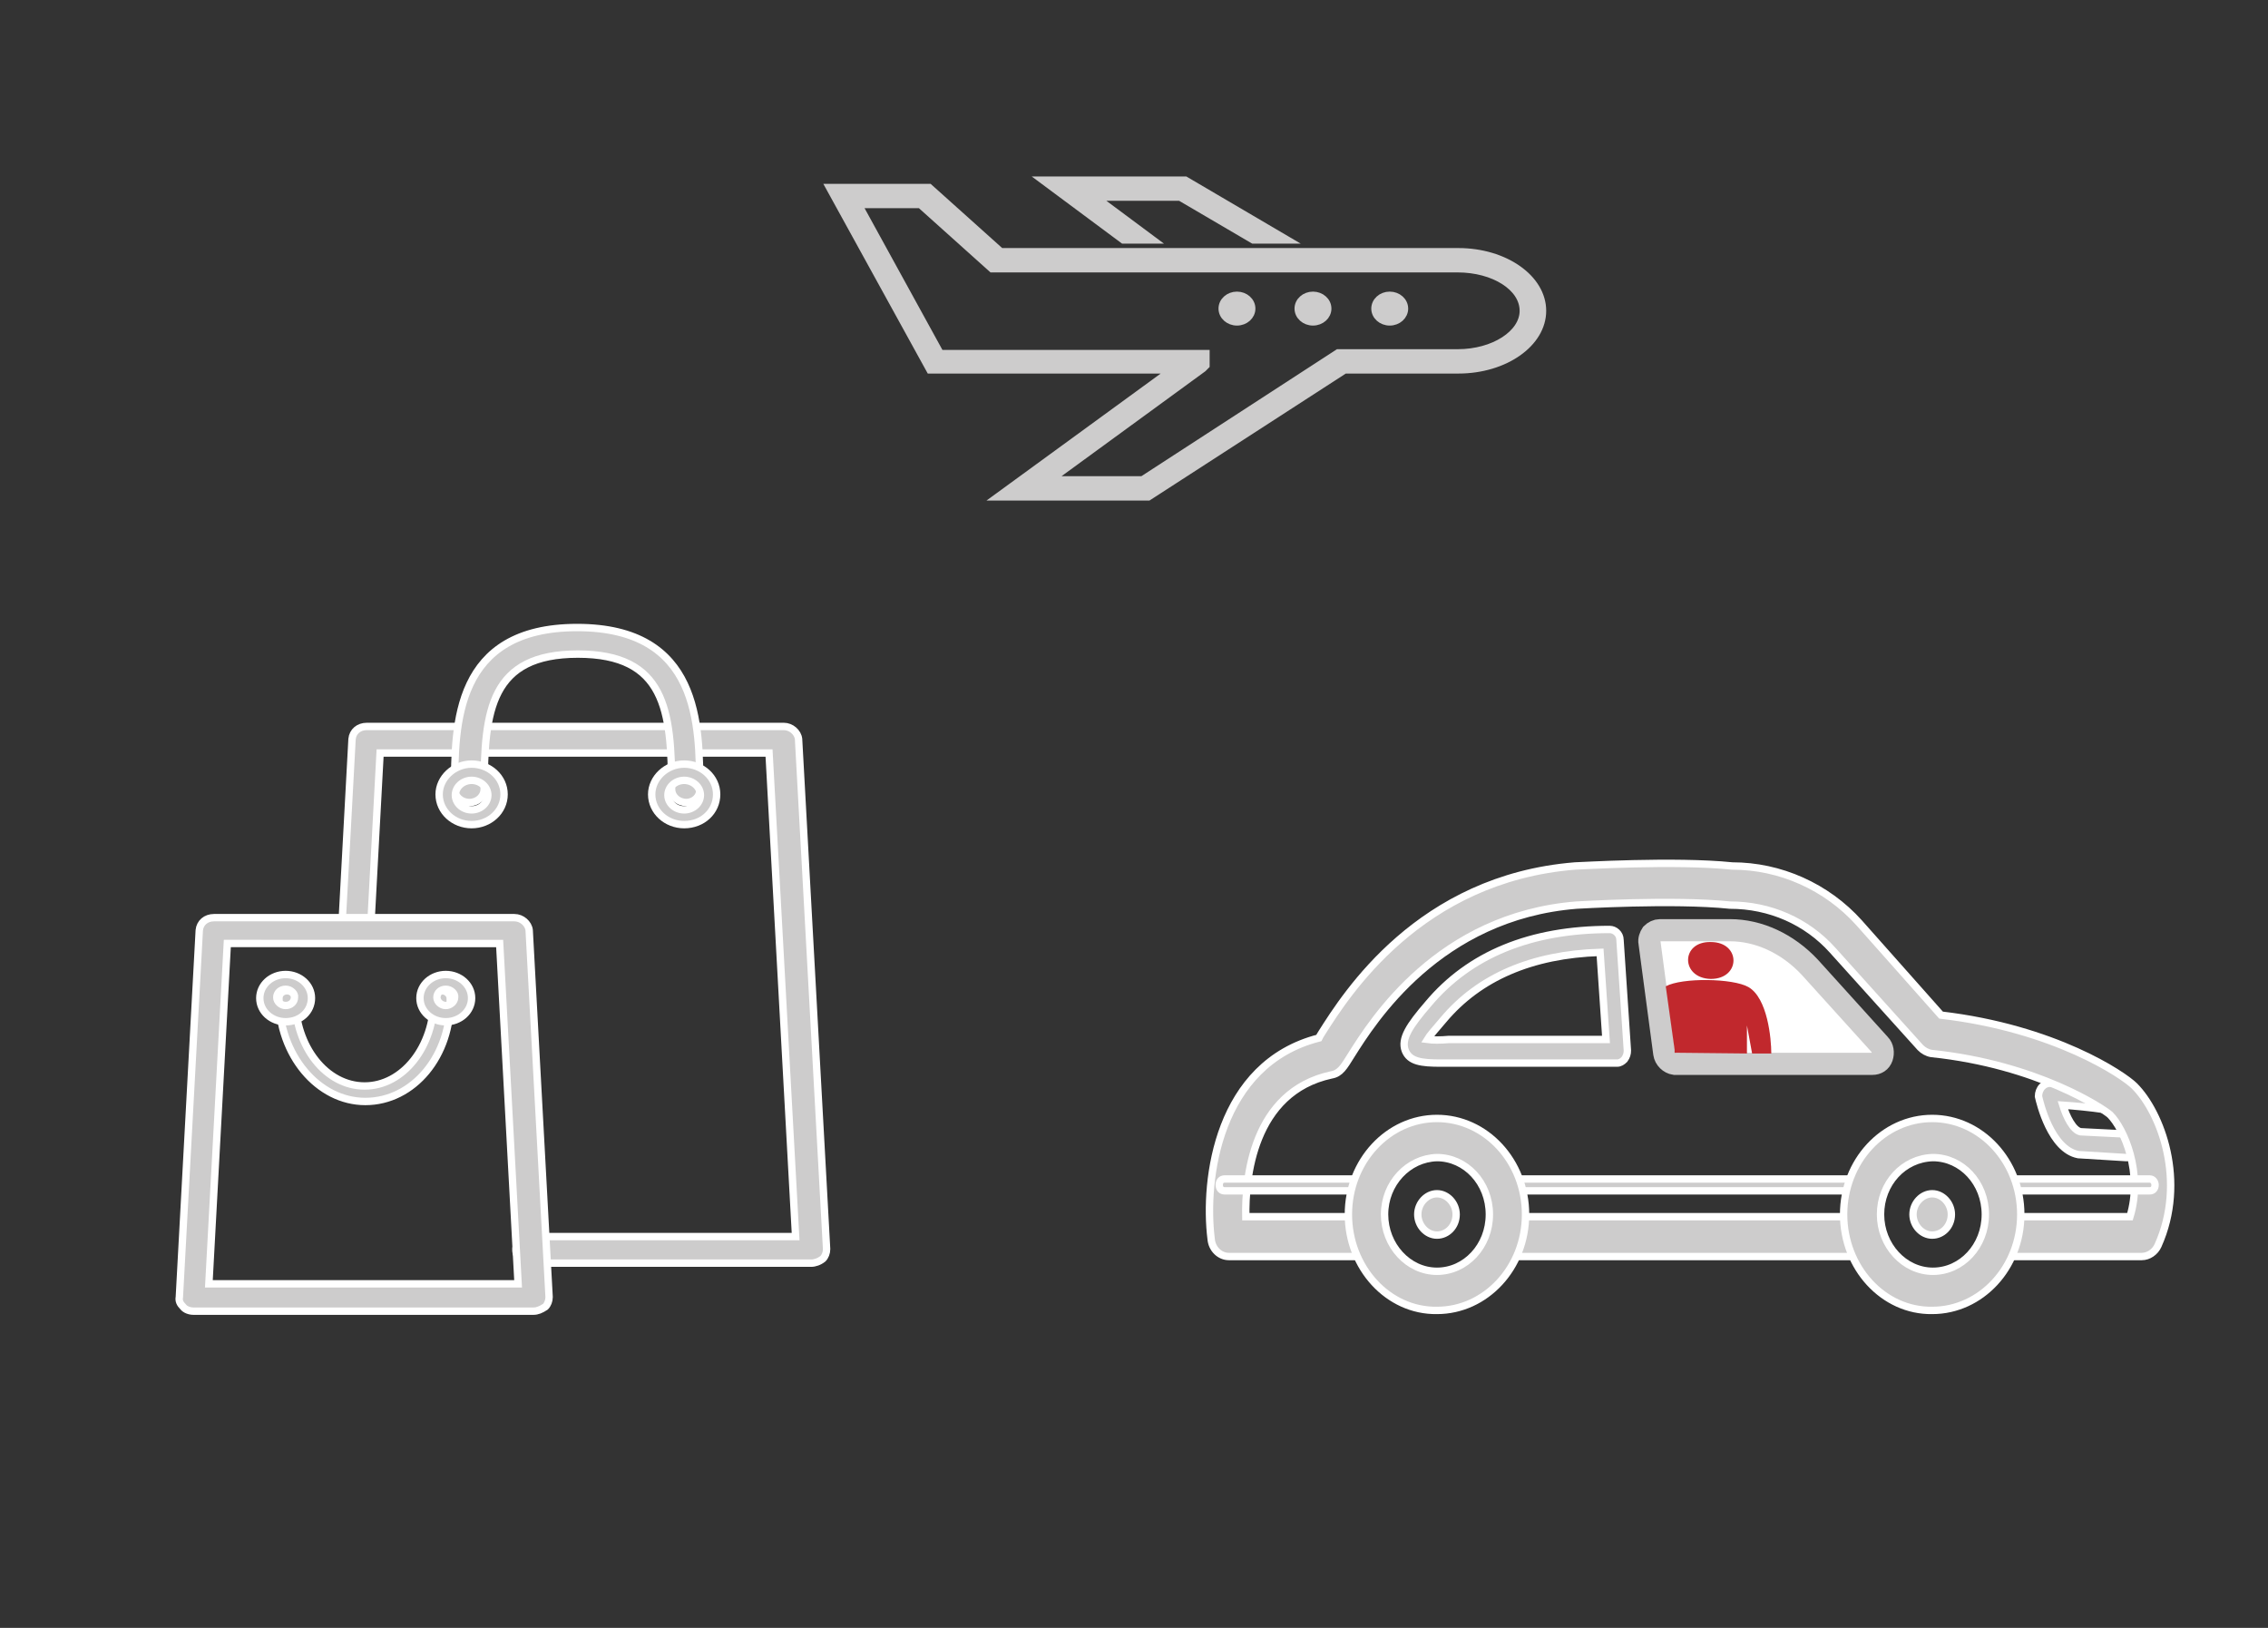
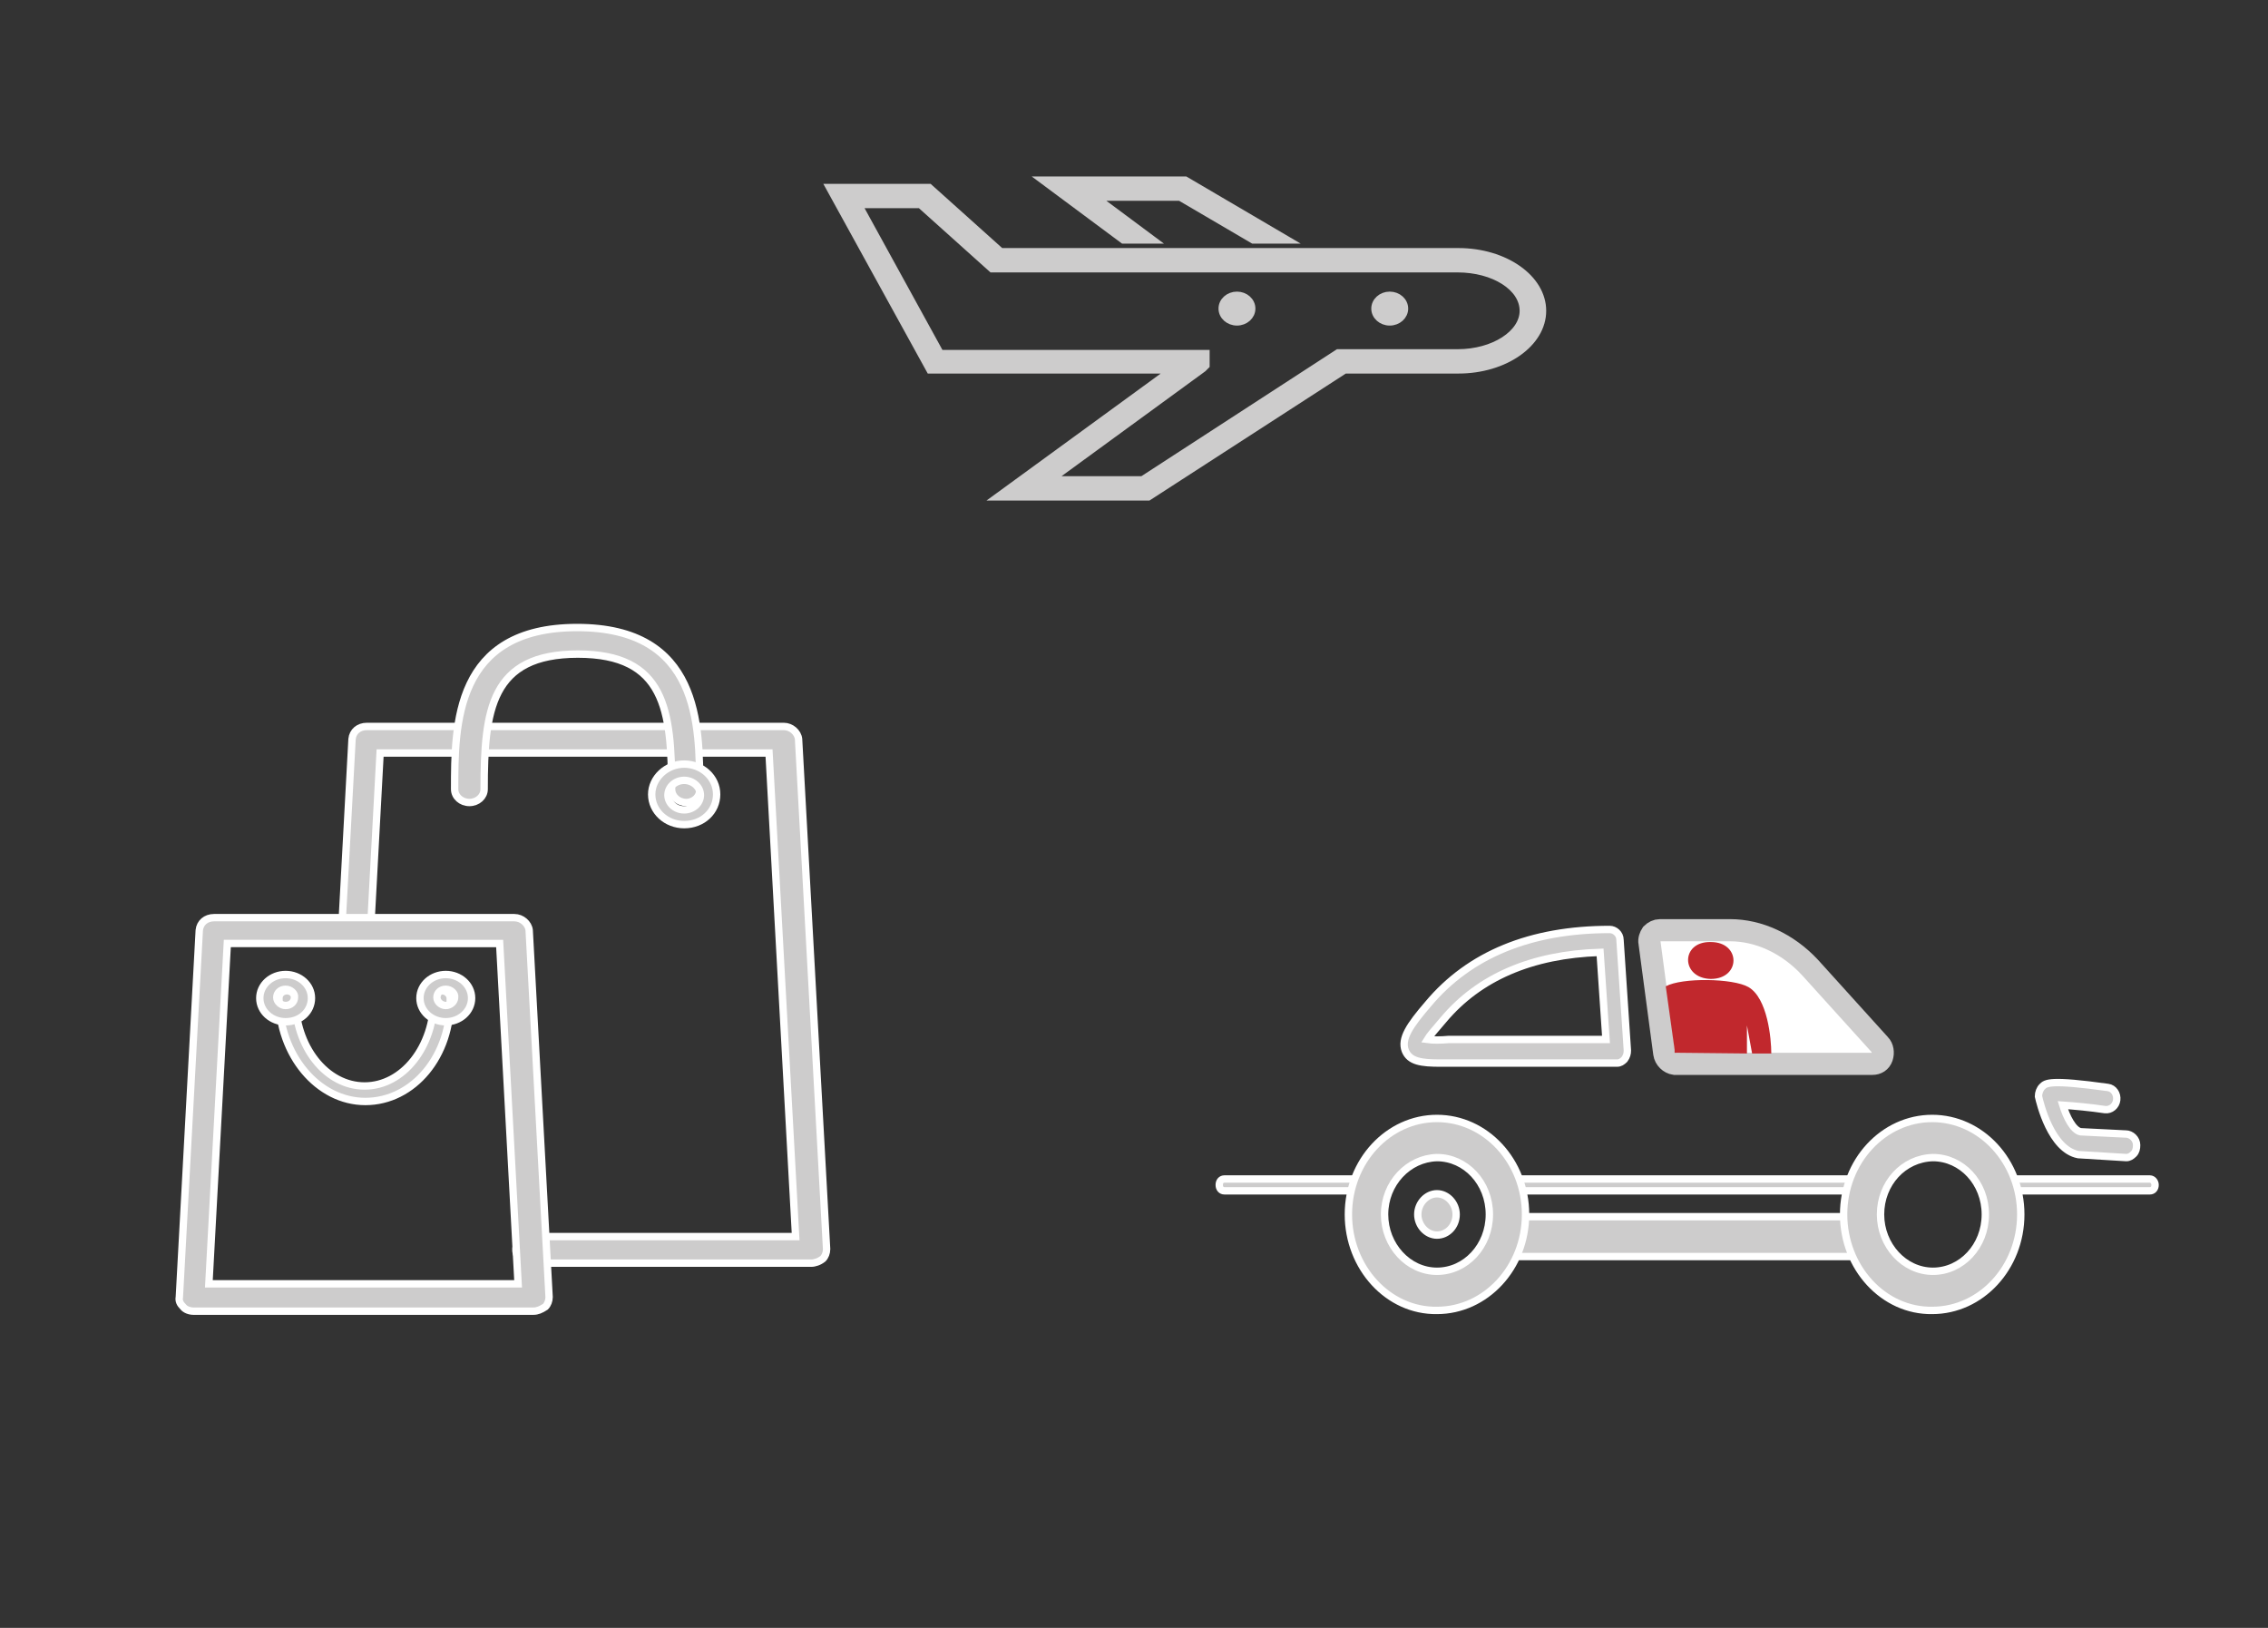
<svg xmlns="http://www.w3.org/2000/svg" version="1.1" id="Layer_1" x="0px" y="0px" viewBox="0 0 307.3 220.5" style="enable-background:new 0 0 307.3 220.5;" xml:space="preserve">
  <rect x="0" y="0" width="307.3" height="220.5" fill="#333333" stroke="none" />
  <style type="text/css">
	.st0{fill:#CDCCCC;stroke:#FFFFFF;stroke-miterlimit:10;}
	.st1{fill:#FFFFFF;stroke:#CDCCCC;stroke-width:3;stroke-miterlimit:10;}
	.st2{fill:#CDCCCC;stroke:#CDCCCC;stroke-miterlimit:10;}
	.st3{fill:#C1282D;}
</style>
  <g id="XMLID_282_">
    <g id="XMLID_300_">
      <g id="XMLID_325_">
        <path id="XMLID_207_" class="st0" d="M109.9,171.1h-38c-1.1,0-2-0.8-2-1.8c0-1,0.9-1.8,2-1.8h35.9l-3.6-65.5H51.5l-1.3,24.1     c-0.1,1-1,1.5-2.1,1.4c-1.1-0.1-1.9-0.6-1.8-1.6l1.4-25.8c0.1-1,0.9-1.7,2-1.7h56.5c1,0,1.9,0.8,2,1.7l3.8,69.1     c0,0.5-0.2,1-0.5,1.3C111,170.9,110.4,171.1,109.9,171.1z" />
      </g>
      <g id="XMLID_301_">
        <g id="XMLID_311_">
          <path id="XMLID_206_" class="st0" d="M93,108.7c-1.1,0-2-0.8-2-1.8c0-10.7-0.9-18.3-12.7-18.3c-11.8,0-12.7,7.6-12.7,18.3      c0,1-0.9,1.8-2,1.8c-1.1,0-2-0.8-2-1.8c0-8.7,0-21.9,16.6-21.9c16.6,0,16.6,13.2,16.6,21.9C94.9,107.9,94,108.7,93,108.7z" />
        </g>
        <g id="XMLID_306_">
-           <path id="XMLID_307_" class="st0" d="M63.9,111.7c-2.4,0-4.4-1.8-4.4-4.1c0-2.2,2-4.1,4.4-4.1c2.4,0,4.4,1.8,4.4,4.1      C68.3,109.9,66.3,111.7,63.9,111.7z M63.9,105.7c-1.2,0-2.2,0.9-2.2,2c0,1.1,1,2,2.2,2c1.2,0,2.2-0.9,2.2-2      C66.1,106.6,65.1,105.7,63.9,105.7z" />
-         </g>
+           </g>
        <g id="XMLID_302_">
          <path id="XMLID_303_" class="st0" d="M92.7,111.7c-2.4,0-4.4-1.8-4.4-4.1c0-2.2,2-4.1,4.4-4.1c2.4,0,4.4,1.8,4.4,4.1      C97.1,109.9,95.2,111.7,92.7,111.7z M92.7,105.7c-1.2,0-2.2,0.9-2.2,2c0,1.1,1,2,2.2,2c1.2,0,2.2-0.9,2.2-2      C94.9,106.6,93.9,105.7,92.7,105.7z" />
        </g>
      </g>
    </g>
    <g id="XMLID_283_">
      <g id="XMLID_296_">
        <path id="XMLID_297_" class="st0" d="M72.3,177.6H26.2c-0.5,0-1.1-0.2-1.4-0.6c-0.4-0.4-0.6-0.8-0.5-1.3l2.7-49.7     c0.1-1,0.9-1.7,2-1.7h40.7c1,0,1.9,0.8,2,1.7l2.7,49.7c0,0.5-0.2,1-0.5,1.3C73.3,177.4,72.8,177.6,72.3,177.6z M28.3,173.9h41.9     l-2.5-46.1H30.8L28.3,173.9z" />
      </g>
      <g id="XMLID_284_">
        <g id="XMLID_294_">
          <path id="XMLID_199_" class="st0" d="M49.5,149.2c-6.4,0-11.7-6.3-11.7-14c0-0.6,0.5-1,1.1-1c0.6,0,1.1,0.5,1.1,1      c0,6.6,4.2,11.9,9.4,11.9c5.2,0,9.4-5.3,9.4-11.9c0-0.6,0.5-1,1.1-1c0.6,0,1.1,0.5,1.1,1C61.2,143,56,149.2,49.5,149.2z" />
        </g>
        <g id="XMLID_290_">
          <path id="XMLID_291_" class="st0" d="M38.7,138.4c-1.9,0-3.5-1.4-3.5-3.2c0-1.8,1.6-3.2,3.5-3.2c1.9,0,3.5,1.4,3.5,3.2      C42.2,137,40.7,138.4,38.7,138.4z M38.7,134c-0.7,0-1.2,0.5-1.2,1.1c0,0.6,0.6,1.1,1.2,1.1c0.7,0,1.2-0.5,1.2-1.1      C40,134.6,39.4,134,38.7,134z" />
        </g>
        <g id="XMLID_285_">
          <path id="XMLID_286_" class="st0" d="M60.4,138.4c-1.9,0-3.5-1.4-3.5-3.2c0-1.8,1.6-3.2,3.5-3.2s3.5,1.4,3.5,3.2      C63.9,137,62.3,138.4,60.4,138.4z M60.4,134c-0.7,0-1.2,0.5-1.2,1.1c0,0.6,0.6,1.1,1.2,1.1s1.2-0.5,1.2-1.1      C61.7,134.6,61.1,134,60.4,134z" />
        </g>
      </g>
    </g>
  </g>
  <g id="XMLID_242_">
    <g id="XMLID_280_">
      <path id="XMLID_194_" class="st0" d="M288.1,156.8c0.4,0,0.7-0.2,1-0.5c0.3-0.3,0.4-0.7,0.4-1.2c0-0.8-0.7-1.5-1.5-1.5    c0,0-0.1,0-0.1,0l-6-0.3c-1-0.2-1.9-2-2.4-3.6c1.5,0.1,3.7,0.3,5.7,0.6c0.8,0.1,1.5-0.5,1.6-1.3c0.1-0.8-0.4-1.6-1.2-1.7    c-7.9-1.1-8.4-0.6-8.9-0.1c-0.3,0.3-0.5,0.8-0.5,1.3c0.2,0.9,1.7,7.2,5.4,7.9L288.1,156.8C288.1,156.8,288.1,156.8,288.1,156.8z" />
    </g>
    <g id="XMLID_278_">
      <path id="XMLID_193_" class="st0" d="M204.5,170.2H252c1.4,0,2.5-1.2,2.5-2.7c0-1.5-1.1-2.7-2.5-2.7h-47.5c-1.4,0-2.5,1.2-2.5,2.7    C202.1,169,203.2,170.2,204.5,170.2z" />
    </g>
    <g id="XMLID_276_">
-       <path id="XMLID_192_" class="st0" d="M166.5,170.2h18.4c1.4,0,2.5-1.2,2.5-2.7c0-1.5-1.1-2.7-2.5-2.7h-16.1    c-0.1-5.1,0.9-16.9,11.6-19.2c1.2-0.2,1.7-1.1,2.7-2.7c2.9-4.6,11.8-18.8,30.5-20.3c0.1,0,13.1-0.8,20.8,0    c5.4,0,10.4,2.2,13.9,6.1l11.9,13.2c0.4,0.4,0.9,0.7,1.5,0.8c14.4,1.5,23.3,7.5,24.2,8.3c1.9,1.9,4.5,7.9,2.7,13.8h-17.1    c-1.4,0-2.5,1.2-2.5,2.7c0,1.5,1.1,2.7,2.5,2.7h18.7c0.9,0,1.8-0.6,2.2-1.5c3.9-8.7,0.4-18-3.2-21.6c-1.5-1.5-10.8-7.8-26.2-9.6    L251.9,125c-4.4-4.9-10.7-7.7-17.2-7.7c-7.8-0.8-20.8,0-21.3,0c-21.1,1.7-31,17.4-34.3,22.6c-0.2,0.3-0.3,0.5-0.4,0.7    c-13.7,3.5-15.6,19.2-14.6,27.2C164.2,169.2,165.3,170.2,166.5,170.2z" />
-     </g>
+       </g>
    <g id="XMLID_266_">
      <path id="XMLID_267_" class="st1" d="M225.5,142.7l-2-15c-0.1-0.4,0.1-0.9,0.3-1.2c0.3-0.3,0.7-0.5,1.1-0.5h9.5    c3.9,0,7.8,1.8,10.8,5l9.5,10.5c0.4,0.4,0.5,1.1,0.3,1.7c-0.2,0.6-0.7,0.9-1.3,0.9h-26.8C226.2,144,225.6,143.4,225.5,142.7z" />
    </g>
    <g id="XMLID_262_">
      <path id="XMLID_263_" class="st0" d="M190.4,142.3c-0.6-1.6,0.6-3.4,3.1-6.3c5.6-6.7,13.9-10.1,24.6-10.1c0,0,0,0,0,0    c0.7,0,1.4,0.6,1.4,1.4l1,15c0,0.4-0.1,0.8-0.4,1.2c-0.3,0.3-0.6,0.5-1,0.5l-22.8,0c-0.4,0-0.8,0-1.1,0    C192.6,144,191,143.8,190.4,142.3z M216.8,129c-9.3,0.3-16.4,3.4-21.2,9.1c-1.2,1.4-1.9,2.2-2.2,2.7c0.7,0.1,1.8,0.1,2.9,0l21.3,0    L216.8,129z" />
    </g>
    <g id="XMLID_260_">
      <path id="XMLID_188_" class="st0" d="M272,161.3h19.3c0.4,0,0.7-0.3,0.7-0.8c0-0.4-0.3-0.8-0.7-0.8H272c-0.4,0-0.7,0.3-0.7,0.8    C271.3,161,271.6,161.3,272,161.3z" />
    </g>
    <g id="XMLID_258_">
      <path id="XMLID_187_" class="st0" d="M204.9,161.3h46.7c0.4,0,0.7-0.3,0.7-0.8c0-0.4-0.3-0.8-0.7-0.8h-46.7    c-0.4,0-0.7,0.3-0.7,0.8C204.2,161,204.6,161.3,204.9,161.3z" />
    </g>
    <g id="XMLID_256_">
      <path id="XMLID_186_" class="st0" d="M165.9,161.3h19c0.4,0,0.7-0.3,0.7-0.8c0-0.4-0.3-0.8-0.7-0.8h-19c-0.4,0-0.7,0.3-0.7,0.8    C165.2,161,165.5,161.3,165.9,161.3z" />
    </g>
    <g id="XMLID_249_">
      <g id="XMLID_252_">
        <path id="XMLID_253_" class="st0" d="M249.8,164.5c0-7.2,5.4-13,12-13c6.6,0,12,5.8,12,13s-5.4,13-12,13     C255.2,177.6,249.8,171.7,249.8,164.5z M254.8,164.5c0,4.2,3.2,7.7,7.1,7.7c3.9,0,7.1-3.4,7.1-7.7s-3.2-7.7-7.1-7.7     C257.9,156.9,254.8,160.3,254.8,164.5z" />
      </g>
-       <path id="XMLID_183_" class="st0" d="M261.8,161.7c1.4,0,2.6,1.3,2.6,2.8c0,1.6-1.2,2.8-2.6,2.8c-1.4,0-2.6-1.3-2.6-2.8    C259.2,163,260.4,161.7,261.8,161.7z" />
    </g>
    <g id="XMLID_243_">
      <g id="XMLID_245_">
        <path id="XMLID_246_" class="st0" d="M182.7,164.5c0-7.2,5.4-13,12-13c6.6,0,12,5.8,12,13s-5.4,13-12,13     C188.1,177.6,182.7,171.7,182.7,164.5z M187.6,164.5c0,4.2,3.2,7.7,7.1,7.7c3.9,0,7.1-3.4,7.1-7.7s-3.2-7.7-7.1-7.7     C190.8,156.9,187.6,160.3,187.6,164.5z" />
      </g>
      <path id="XMLID_180_" class="st0" d="M194.7,161.7c1.4,0,2.6,1.3,2.6,2.8c0,1.6-1.2,2.8-2.6,2.8s-2.6-1.3-2.6-2.8    C192.1,163,193.3,161.7,194.7,161.7z" />
    </g>
  </g>
  <g id="XMLID_209_">
    <g id="XMLID_210_">
      <g id="XMLID_211_">
        <g id="XMLID_237_">
          <g id="XMLID_238_">
            <path id="XMLID_239_" class="st2" d="M155.6,67.3h-20.4l23.6-17.2H126l-13.6-24.7h13.5l9.7,8.7h62c6.3,0,11.4,3.6,11.4,8       c0,4.4-5.1,8-11.4,8h-15.4L155.6,67.3z M142.3,65h12.5l26.5-17.2h16.2c4.9,0,8.9-2.6,8.9-5.7c0-3.2-4-5.7-8.9-5.7h-63.1       l-9.7-8.7h-8.4l11.1,20.2h36v1.6l-0.4,0.4L142.3,65z" />
          </g>
        </g>
        <g id="XMLID_234_">
          <g id="XMLID_235_">
            <polygon id="XMLID_170_" class="st2" points="174.4,32.5 169.8,32.5 159.9,26.7 148.4,26.7 156.2,32.5 152.2,32.5 141.3,24.4        160.6,24.4      " />
          </g>
        </g>
        <g id="XMLID_229_">
          <g id="XMLID_230_">
            <path id="XMLID_231_" class="st2" d="M188.3,43.6c-1.1,0-2-0.8-2-1.8c0-1,0.9-1.8,2-1.8c1.1,0,2,0.8,2,1.8       C190.3,42.8,189.4,43.6,188.3,43.6z M188.3,41.3c-0.3,0-0.5,0.2-0.5,0.5c0,0.3,0.2,0.5,0.5,0.5c0.3,0,0.5-0.2,0.5-0.5       C188.8,41.5,188.6,41.3,188.3,41.3z" />
          </g>
        </g>
        <g id="XMLID_224_">
          <g id="XMLID_225_">
-             <path id="XMLID_226_" class="st2" d="M177.9,43.6c-1.1,0-2-0.8-2-1.8c0-1,0.9-1.8,2-1.8s2,0.8,2,1.8       C179.9,42.8,179,43.6,177.9,43.6z M177.9,41.3c-0.3,0-0.5,0.2-0.5,0.5c0,0.3,0.2,0.5,0.5,0.5c0.3,0,0.5-0.2,0.5-0.5       C178.5,41.5,178.2,41.3,177.9,41.3z" />
-           </g>
+             </g>
        </g>
        <g id="XMLID_212_">
          <g id="XMLID_213_">
            <path id="XMLID_214_" class="st2" d="M167.6,43.6c-1.1,0-2-0.8-2-1.8c0-1,0.9-1.8,2-1.8c1.1,0,2,0.8,2,1.8       C169.6,42.8,168.7,43.6,167.6,43.6z M167.6,41.3c-0.3,0-0.5,0.2-0.5,0.5c0,0.3,0.2,0.5,0.5,0.5c0.3,0,0.5-0.2,0.5-0.5       C168.1,41.5,167.9,41.3,167.6,41.3z" />
          </g>
        </g>
      </g>
    </g>
  </g>
  <path id="XMLID_174_" class="st3" d="M231.8,127.6c4.1,0,4.1,5,0,5C227.7,132.5,227.7,127.5,231.8,127.6L231.8,127.6z M233.4,128.8   M236.1,132.8 M240.8,142 M224.7,132.1 M225.7,133.6c2.2-1.2,9.1-1.1,11.2,0.1c2.6,1.5,3.1,7,3.1,9l-2.6,0l-0.7-3.8l0,3.8l-9.8-0.1  l0-0.4l0,0" />
</svg>